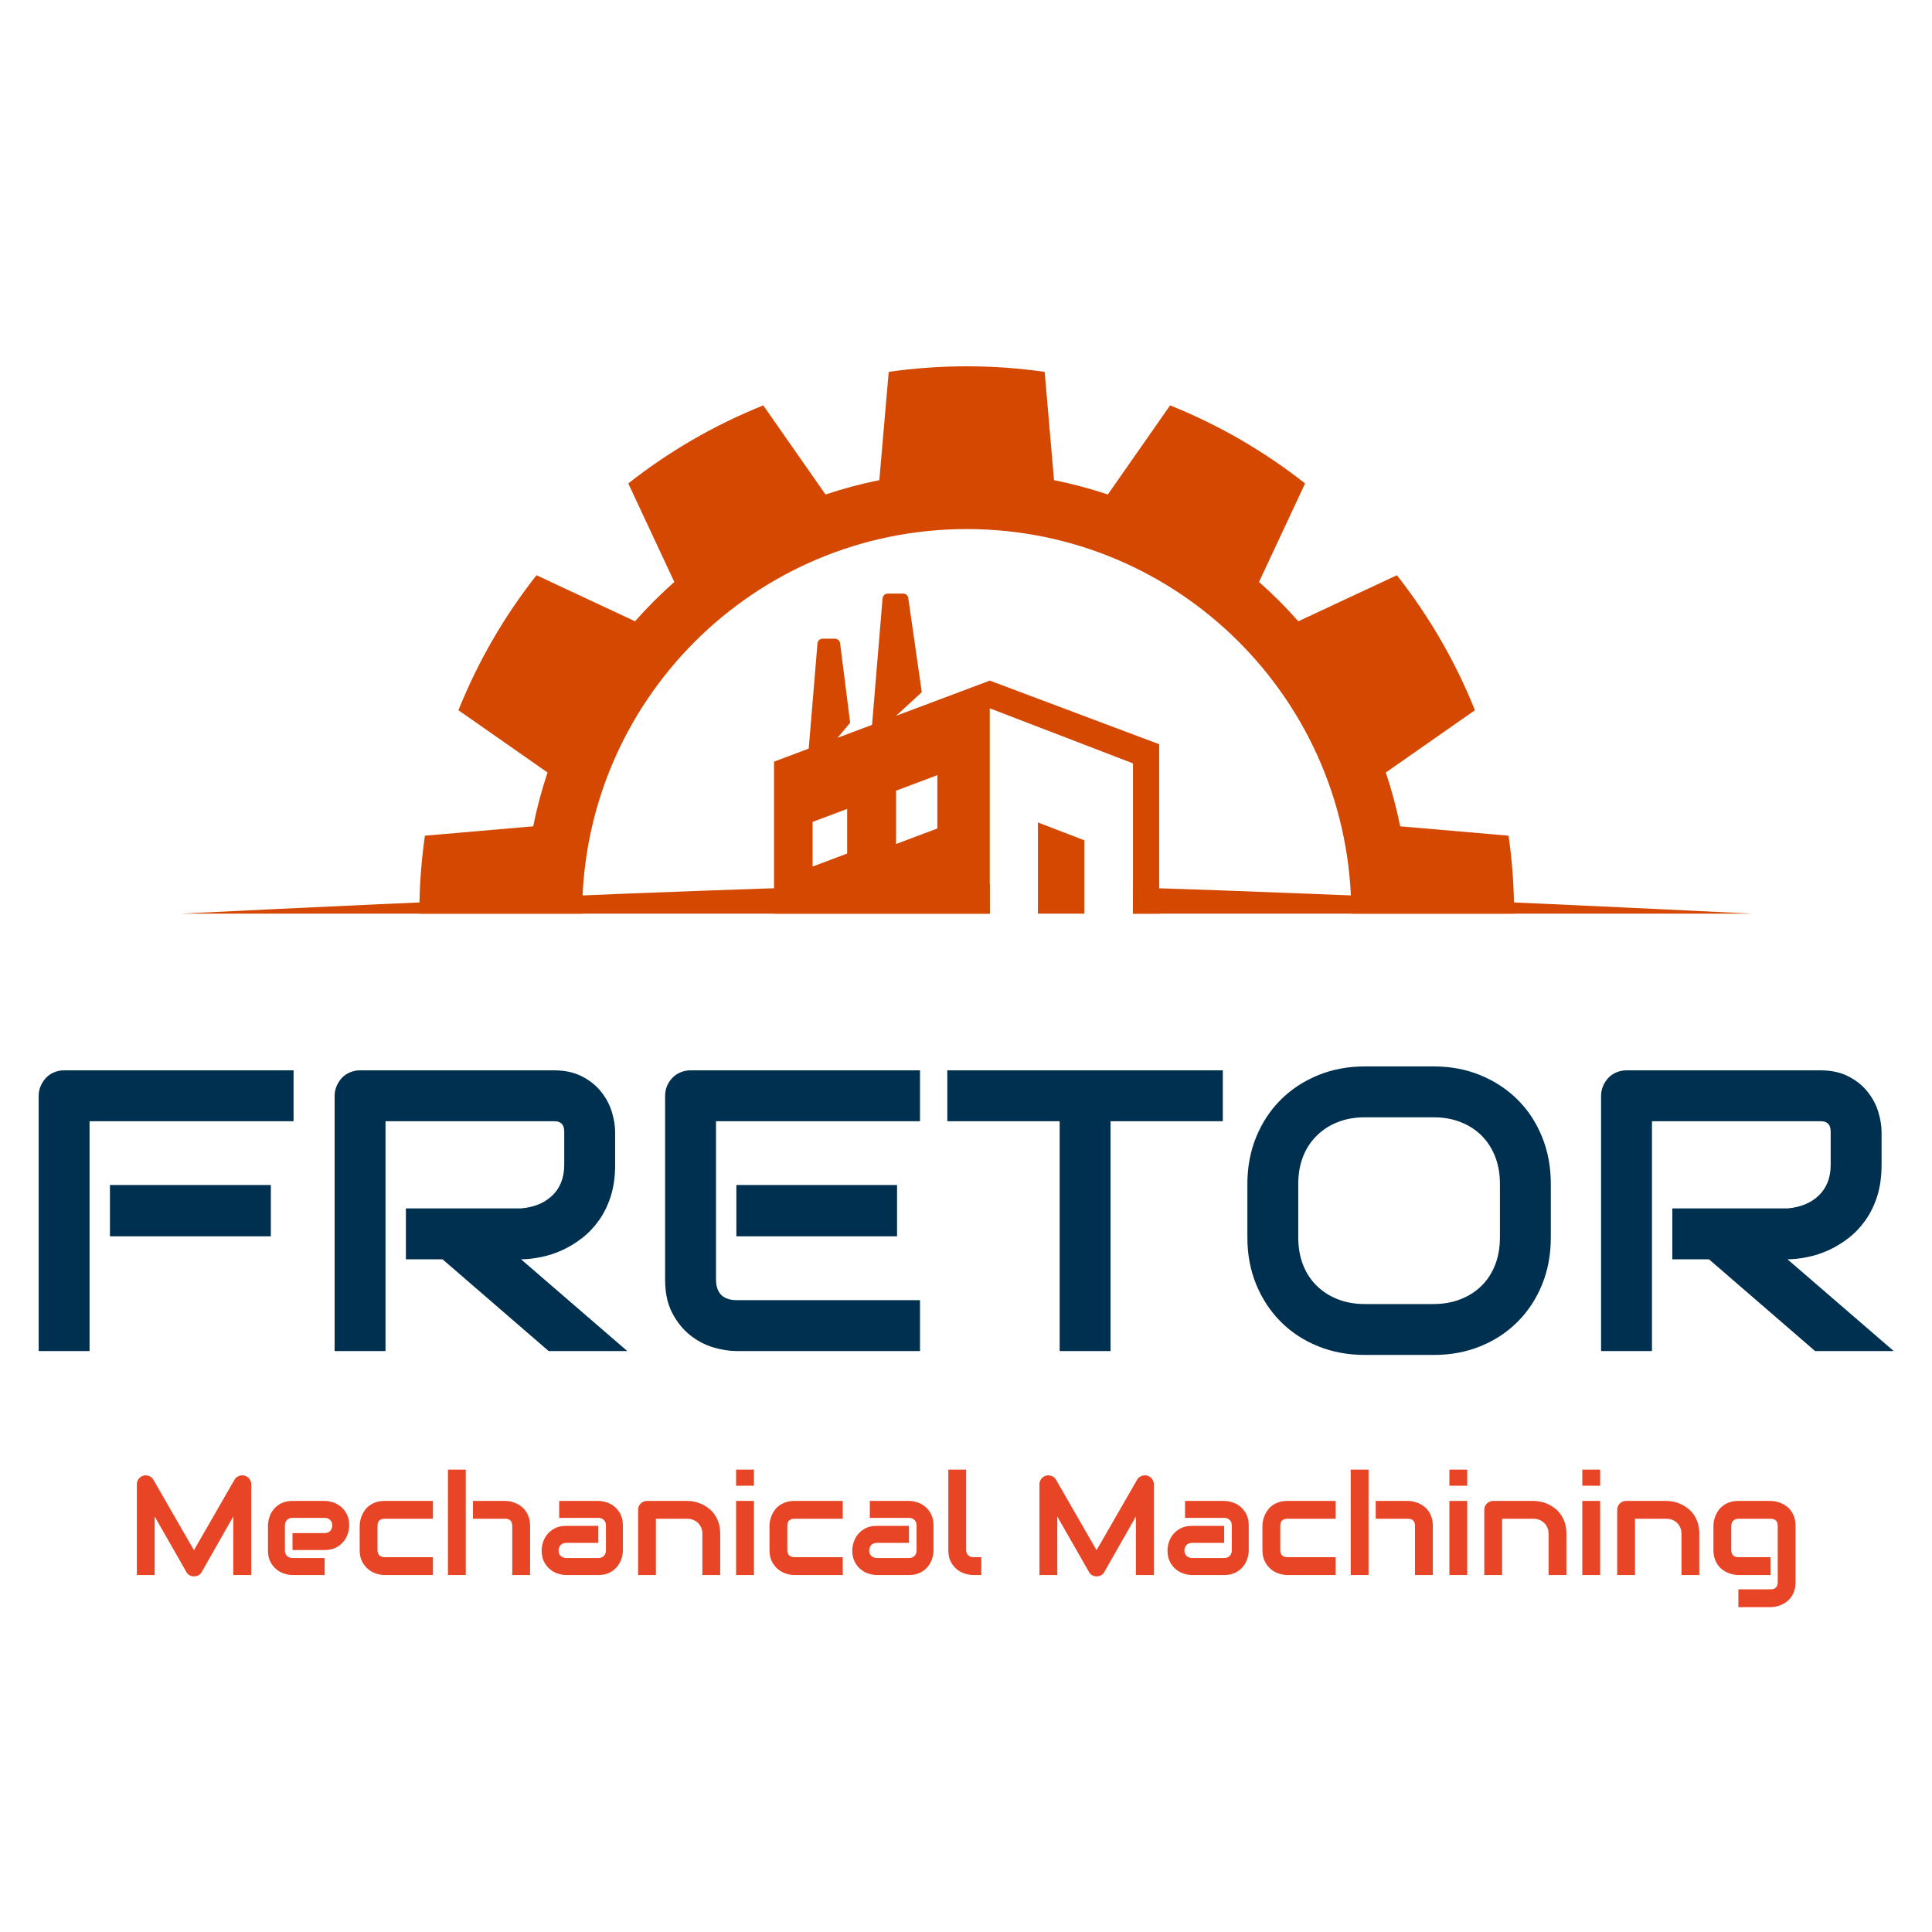
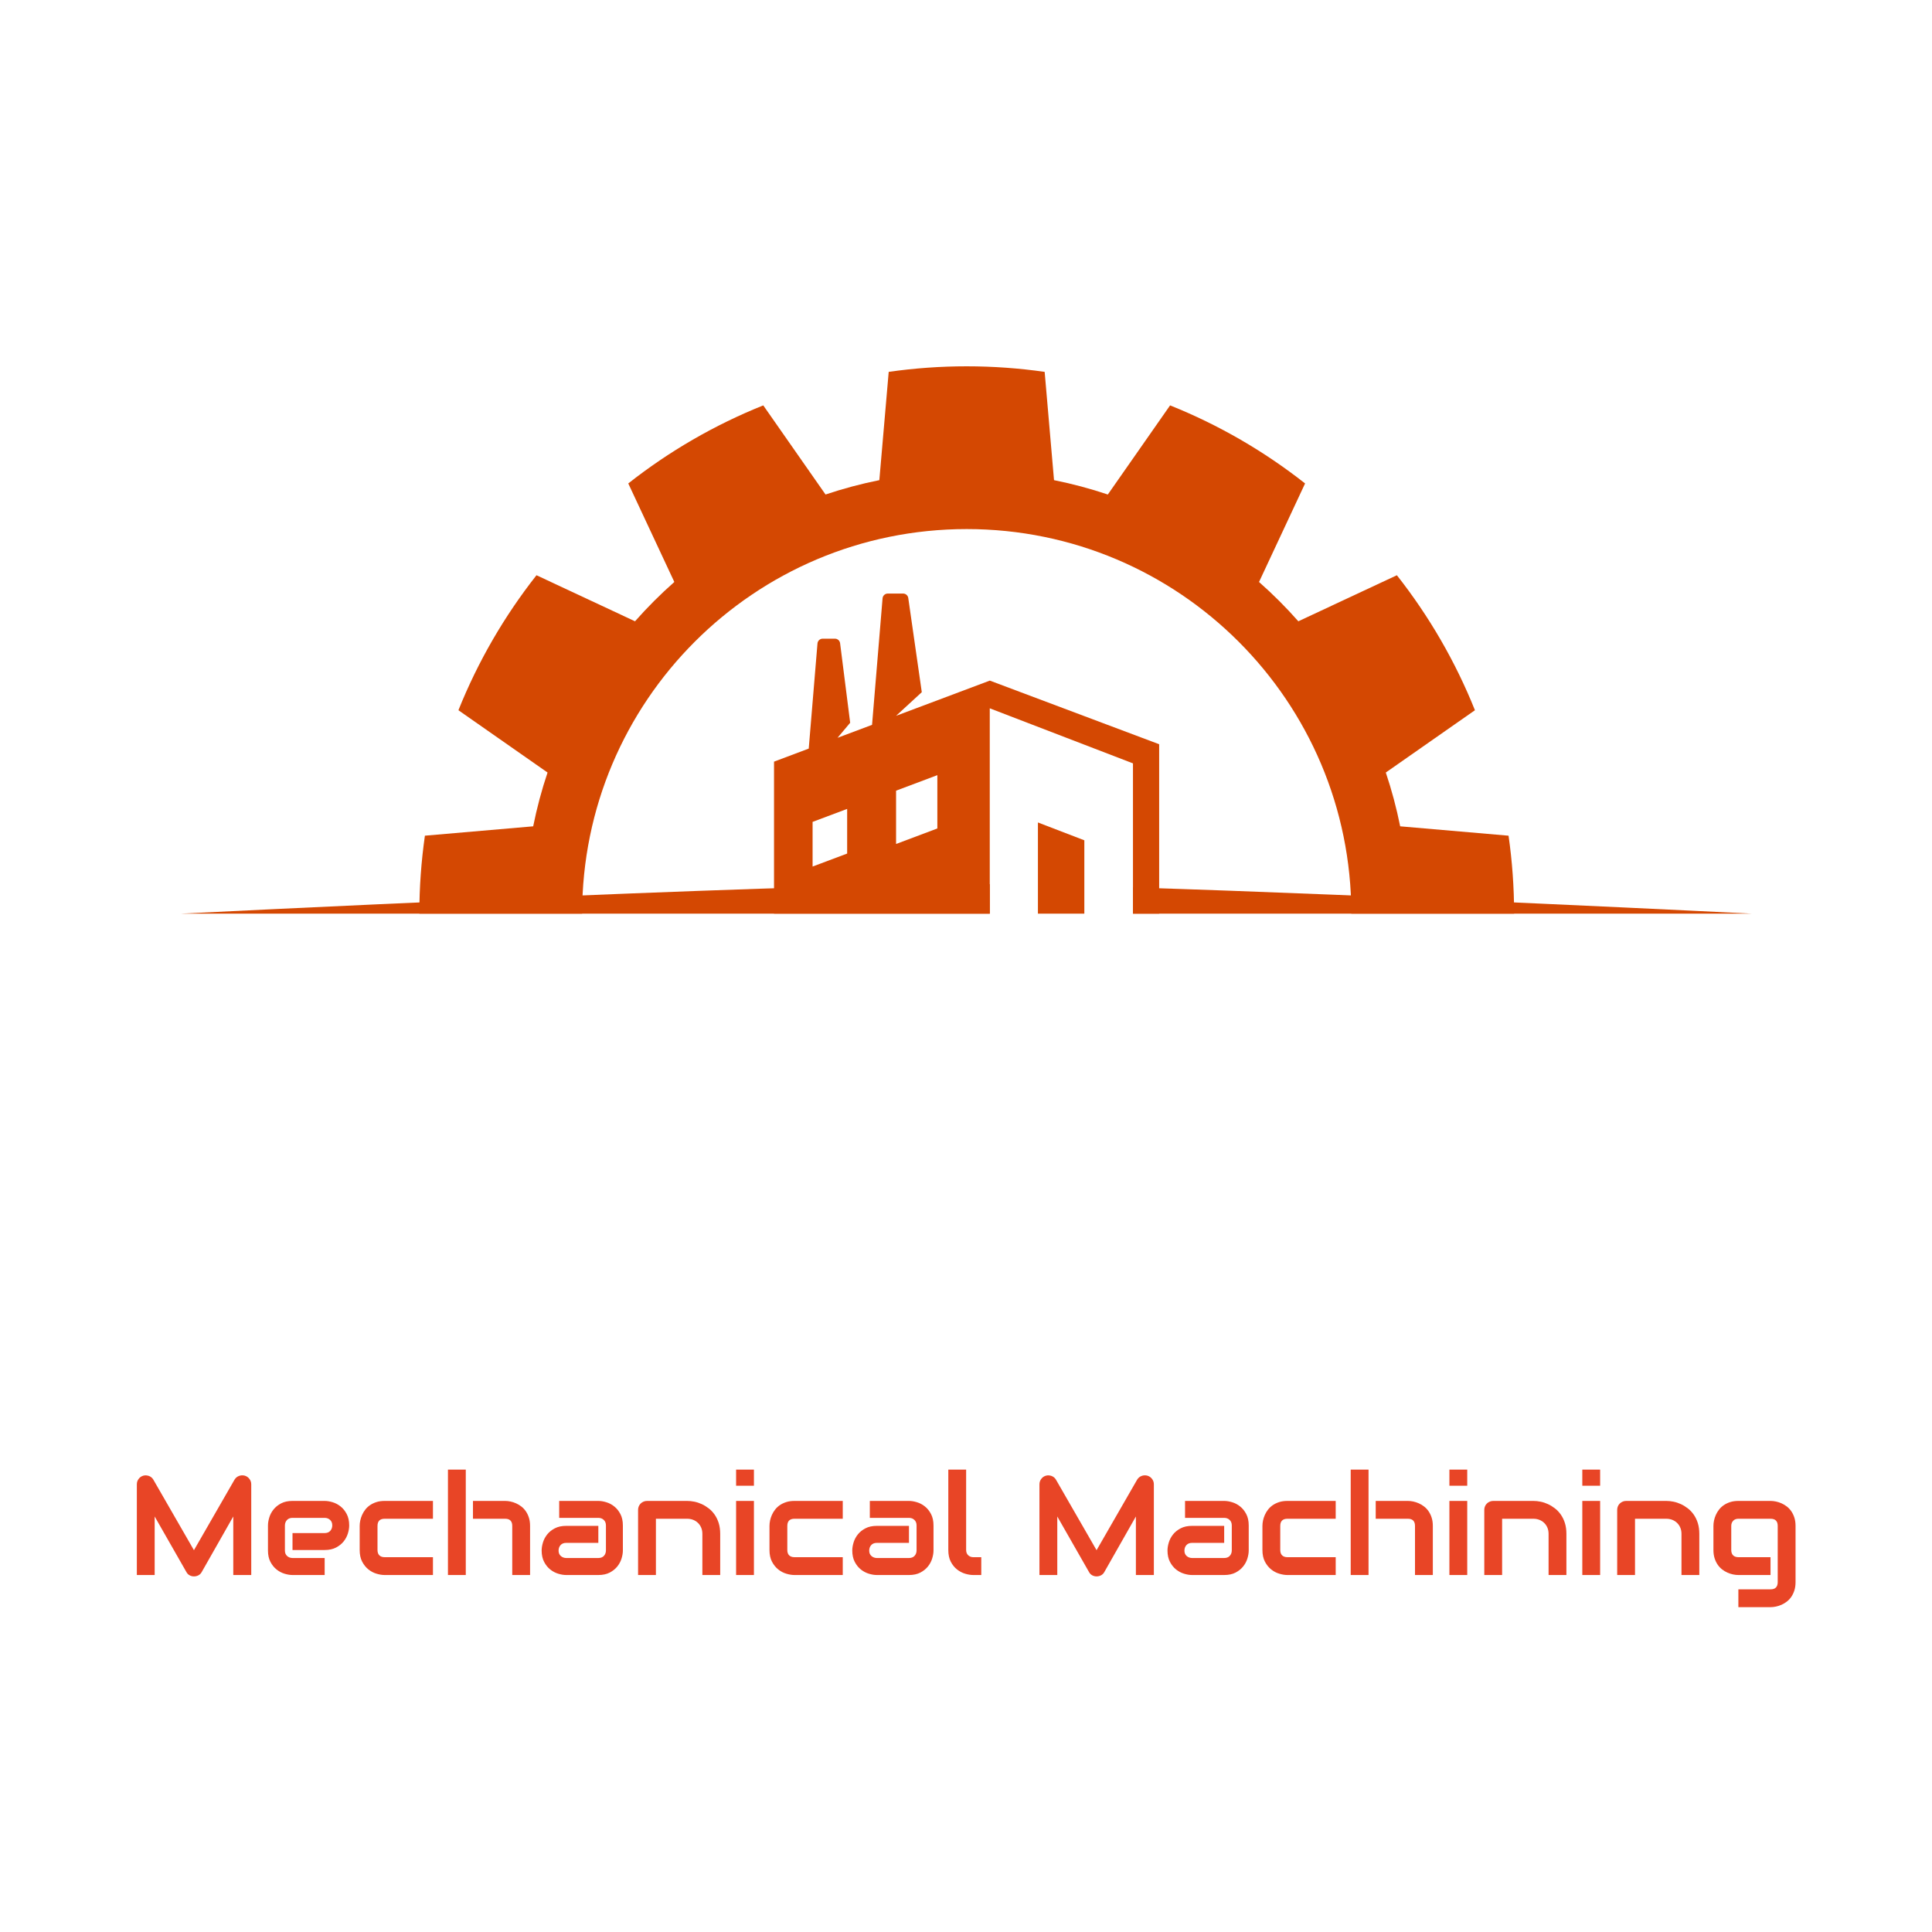
<svg xmlns="http://www.w3.org/2000/svg" width="512" height="512" viewBox="0 0 512 512" style="" data-bbox="10.211 97.069 491.68 328.848">
  <g transform="matrix(0.564, 0, 0, 0.564, 25.175, 89.111)" fill="#D44802">
    <svg id="Layer_28" data-name="Layer 28" viewBox="0 0 819.13 285.42" width="819.13" height="285.42">
      <path class="cls-1" d="m664.15 234.67l-50.88-4.4c-1.73-8.63-3.99-17.07-6.75-25.28l41.88-29.27c-9.2-22.96-21.61-44.3-36.68-63.43l-46.3 21.64c-5.77-6.54-11.94-12.71-18.47-18.47l21.64-46.3c-19.14-15.07-40.47-27.48-63.43-36.68l-29.26 41.88c-8.21-2.76-16.65-5.02-25.28-6.75l-4.4-50.88c-11.97-1.71-24.2-2.61-36.64-2.61s-24.67.9-36.64 2.61l-4.4 50.88c-8.63 1.73-17.07 3.99-25.28 6.75l-29.26-41.88c-22.96 9.2-44.3 21.61-63.43 36.68l21.64 46.3c-6.54 5.77-12.71 11.94-18.47 18.47l-46.3-21.64c-15.07 19.14-27.48 40.47-36.68 63.43l41.88 29.27c-2.76 8.21-5.02 16.65-6.75 25.28l-50.88 4.4c-1.71 11.97-2.61 24.2-2.61 36.64h76.49c0-99.8 80.91-180.71 180.71-180.71s180.71 80.91 180.71 180.71h76.49c0-12.44-.9-24.67-2.61-36.64Z" fill="#D44802" stroke-width="0px" />
      <g>
        <path class="cls-1" fill="#D44802" stroke-width="0px" data-type="polygon" d="M443.06 271.31L464.87 271.31L464.87 236.84L443.06 228.46L443.06 271.31Z" />
        <path class="cls-1" d="m420.45 161.8l-44.05 16.55 12.09-11.11-6.35-44.24c-.17-1.2-1.2-2.1-2.42-2.1h-7.22c-1.27 0-2.33.97-2.44 2.24l-4.94 59.45-16.22 6.09 5.94-7.07-4.74-37.41c-.17-1.2-1.2-2.1-2.42-2.1h-5.76c-1.27 0-2.33.97-2.44 2.24l-4.11 49.41-16.31 6.13v71.42h101.37v-96.48l67.29 25.87v70.61h12.31v-79.6l-79.6-29.91Zm-67.03 81.27l-16.24 6.1v-20.98l16.24-6.1v20.98Zm42.38-11.79l-19.39 7.29v-25.05l19.39-7.29v25.05Z" fill="#D44802" stroke-width="0px" />
      </g>
      <g>
        <path class="cls-1" d="m487.74 258.99v12.32h290.89s-172.83-8.68-290.89-12.32Z" fill="#D44802" stroke-width="0px" />
        <path class="cls-1" d="m420.45 257.46c-3.86-.04-7.5-.06-10.89-.06-92.33 0-369.06 13.9-369.06 13.9h379.95v-13.84Z" fill="#D44802" stroke-width="0px" />
      </g>
    </svg>
  </g>
-   <path text="FRETOR" fill="rgba(0, 48, 80, 1)" space="preserve" text-anchor="middle" offset="0.5" font-scale="contain" font-size="36" font-family="Audiowide" transform="matrix(2.951, 0, 0, 2.951, 253.391, 358.04)" data-fl-textpath="" font-style="normal" font-weight="400" d="M-61.543-14.91L-61.543-10.3L-75.993-10.3L-75.993-14.91L-61.543-14.91ZM-59.503-25.21L-59.503-20.64L-77.823-20.64L-77.823 0L-82.393 0L-82.393-22.9Q-82.393-23.38 -82.213-23.8Q-82.033-24.22 -81.733-24.54Q-81.423-24.86 -81.003-25.03Q-80.583-25.21 -80.083-25.21L-80.083-25.21L-59.503-25.21ZM-30.625-19.65L-30.625-16.73Q-30.625-15.17 -31.005-13.94Q-31.395-12.71 -32.055-11.77Q-32.715-10.83 -33.575-10.16Q-34.435-9.49 -35.375-9.06Q-36.315-8.63 -37.275-8.44Q-38.235-8.24 -39.075-8.24L-39.075-8.24L-29.535 0L-36.595 0L-46.125-8.24L-49.415-8.24L-49.415-12.81L-39.075-12.81Q-38.215-12.88 -37.505-13.17Q-36.795-13.46 -36.275-13.96Q-35.755-14.45 -35.475-15.14Q-35.195-15.84 -35.195-16.73L-35.195-16.73L-35.195-19.62Q-35.195-20 -35.285-20.21Q-35.385-20.41 -35.535-20.5Q-35.685-20.6 -35.855-20.62Q-36.015-20.64 -36.155-20.64L-36.155-20.64L-51.245-20.64L-51.245 0L-55.815 0L-55.815-22.9Q-55.815-23.38 -55.635-23.8Q-55.455-24.22 -55.155-24.54Q-54.845-24.86 -54.425-25.03Q-54.005-25.21 -53.505-25.21L-53.505-25.21L-36.155-25.21Q-34.625-25.21 -33.575-24.65Q-32.515-24.1 -31.865-23.26Q-31.205-22.43 -30.915-21.46Q-30.625-20.5 -30.625-19.65L-30.625-19.65ZM-5.308-14.91L-5.308-10.3L-19.738-10.3L-19.738-14.91L-5.308-14.91ZM-3.247-4.57L-3.247 0L-19.738 0Q-20.688 0 -21.817-0.33Q-22.938-0.67 -23.898-1.43Q-24.858-2.2 -25.497-3.42Q-26.137-4.64 -26.137-6.42L-26.137-6.42L-26.137-22.9Q-26.137-23.38 -25.968-23.8Q-25.788-24.22 -25.477-24.54Q-25.168-24.86 -24.747-25.03Q-24.328-25.21 -23.837-25.21L-23.837-25.21L-3.247-25.21L-3.247-20.64L-21.567-20.64L-21.567-6.42Q-21.567-5.52 -21.098-5.04Q-20.617-4.57 -19.707-4.57L-19.707-4.57L-3.247-4.57ZM 23.946-25.21L 23.946-20.64L 13.866-20.64L 13.866 0L 9.296 0L 9.296-20.64L-0.794-20.64L-0.794-25.21L 23.946-25.21ZM 53.403-15.01L 53.403-10.2Q 53.403-7.89  52.613-5.96Q 51.823-4.03  50.413-2.62Q 49.003-1.21  47.083-0.43Q 45.163 0.35  42.893 0.35L 42.893 0.35L 36.703 0.35Q 34.433 0.35  32.503-0.43Q 30.573-1.21  29.163-2.62Q 27.753-4.03  26.953-5.96Q 26.153-7.89  26.153-10.2L 26.153-10.2L 26.153-15.01Q 26.153-17.3  26.953-19.24Q 27.753-21.18  29.163-22.58Q 30.573-23.98  32.503-24.77Q 34.433-25.56  36.703-25.56L 36.703-25.56L 42.893-25.56Q 45.163-25.56  47.083-24.77Q 49.003-23.98  50.413-22.58Q 51.823-21.18  52.613-19.24Q 53.403-17.3  53.403-15.01L 53.403-15.01ZM 48.833-10.2L 48.833-15.01Q 48.833-16.37  48.403-17.46Q 47.973-18.56  47.193-19.34Q 46.403-20.13  45.303-20.56Q 44.213-20.99  42.893-20.99L 42.893-20.99L 36.703-20.99Q 35.363-20.99  34.273-20.56Q 33.173-20.13  32.383-19.34Q 31.583-18.56  31.153-17.46Q 30.723-16.37  30.723-15.01L 30.723-15.01L 30.723-10.2Q 30.723-8.84  31.153-7.74Q 31.583-6.64  32.383-5.86Q 33.173-5.08  34.273-4.65Q 35.363-4.22  36.703-4.22L 36.703-4.22L 42.853-4.22Q 44.193-4.22  45.293-4.65Q 46.393-5.08  47.183-5.86Q 47.973-6.64  48.403-7.74Q 48.833-8.84  48.833-10.2L 48.833-10.2ZM 83.106-19.65L 83.106-16.73Q 83.106-15.17  82.726-13.94Q 82.336-12.71  81.676-11.77Q 81.016-10.83  80.156-10.16Q 79.296-9.49  78.356-9.06Q 77.416-8.63  76.456-8.44Q 75.496-8.24  74.656-8.24L 74.656-8.24L 84.196 0L 77.136 0L 67.606-8.24L 64.316-8.24L 64.316-12.81L 74.656-12.81Q 75.516-12.88  76.226-13.17Q 76.936-13.46  77.456-13.96Q 77.976-14.45  78.256-15.14Q 78.536-15.84  78.536-16.73L 78.536-16.73L 78.536-19.62Q 78.536-20  78.446-20.21Q 78.346-20.41  78.196-20.5Q 78.046-20.6  77.876-20.62Q 77.716-20.64  77.576-20.64L 77.576-20.64L 62.486-20.64L 62.486 0L 57.916 0L 57.916-22.9Q 57.916-23.38  58.096-23.8Q 58.276-24.22  58.576-24.54Q 58.886-24.86  59.306-25.03Q 59.726-25.21  60.226-25.21L 60.226-25.21L 77.576-25.21Q 79.106-25.21  80.156-24.65Q 81.216-24.1  81.866-23.26Q 82.526-22.43  82.816-21.46Q 83.106-20.5  83.106-19.65L 83.106-19.65Z" style="" />
  <path text="Mechanical Machining" fill="#e84526" space="preserve" text-anchor="middle" offset="0.5" font-scale="contain" font-size="60" font-family="Audiowide" transform="matrix(0.62, 0, 0, 0.62, 255.734, 417.396)" data-fl-textpath="" font-style="normal" font-weight="400" d="M-305.083-38.76L-305.083 0L-312.763 0L-312.763-25.02L-326.263-1.26Q-326.763-0.35 -327.653 0.12Q-328.553 0.59 -329.573 0.59L-329.573 0.59Q-330.573 0.59 -331.433 0.12Q-332.303-0.35 -332.793-1.26L-332.793-1.26L-346.363-25.02L-346.363 0L-353.983 0L-353.983-38.76Q-353.983-40.08 -353.203-41.1Q-352.423-42.13 -351.163-42.48L-351.163-42.48Q-350.553-42.63 -349.933-42.58Q-349.323-42.54 -348.753-42.32Q-348.183-42.1 -347.713-41.7Q-347.243-41.31 -346.923-40.75L-346.923-40.75L-329.573-10.61L-312.233-40.75Q-311.553-41.87 -310.373-42.33Q-309.183-42.8 -307.893-42.48L-307.893-42.48Q-306.663-42.13 -305.873-41.1Q-305.083-40.08 -305.083-38.76L-305.083-38.76ZM-263.214-21.18L-263.214-21.18Q-263.214-19.6 -263.774-17.77Q-264.334-15.94 -265.574-14.37Q-266.824-12.8 -268.824-11.75Q-270.834-10.69 -273.704-10.69L-273.704-10.69L-287.444-10.69L-287.444-17.93L-273.704-17.93Q-272.154-17.93 -271.304-18.88Q-270.454-19.83 -270.454-21.24L-270.454-21.24Q-270.454-22.73 -271.404-23.58Q-272.354-24.43 -273.704-24.43L-273.704-24.43L-287.444-24.43Q-288.994-24.43 -289.844-23.48Q-290.694-22.53 -290.694-21.12L-290.694-21.12L-290.694-10.49Q-290.694-8.96 -289.744-8.12Q-288.794-7.27 -287.384-7.27L-287.384-7.27L-273.704-7.27L-273.704 0L-287.444 0Q-289.024 0 -290.864-0.56Q-292.694-1.11 -294.254-2.36Q-295.824-3.6 -296.884-5.61Q-297.934-7.62 -297.934-10.49L-297.934-10.49L-297.934-21.18Q-297.934-22.76 -297.374-24.59Q-296.824-26.43 -295.574-27.99Q-294.334-29.56 -292.324-30.62Q-290.314-31.67 -287.444-31.67L-287.444-31.67L-273.704-31.67Q-272.124-31.67 -270.294-31.11Q-268.464-30.56 -266.894-29.31Q-265.324-28.07 -264.274-26.06Q-263.214-24.05 -263.214-21.18ZM-227.415-7.62L-227.415 0L-248.075 0Q-249.655 0 -251.525-0.56Q-253.405-1.11 -254.995-2.39Q-256.595-3.66 -257.665-5.7Q-258.735-7.73 -258.735-10.69L-258.735-10.69L-258.735-21.01Q-258.735-22.09 -258.485-23.29Q-258.235-24.49 -257.705-25.68Q-257.185-26.87 -256.345-27.95Q-255.515-29.03 -254.325-29.85Q-253.135-30.67 -251.585-31.17Q-250.035-31.67 -248.075-31.67L-248.075-31.67L-227.415-31.67L-227.415-24.05L-248.075-24.05Q-249.565-24.05 -250.345-23.29Q-251.115-22.53 -251.115-20.95L-251.115-20.95L-251.115-10.69Q-251.115-9.2 -250.325-8.41Q-249.535-7.62 -248.015-7.62L-248.015-7.62L-227.415-7.62ZM-185.902-21.01L-185.902 0L-193.522 0L-193.522-21.01Q-193.522-22.5 -194.282-23.28Q-195.042-24.05 -196.562-24.05L-196.562-24.05L-210.312-24.05L-210.312-31.67L-196.562-31.67Q-195.482-31.67 -194.282-31.42Q-193.082-31.17 -191.892-30.64Q-190.712-30.12 -189.622-29.28Q-188.542-28.45 -187.722-27.26Q-186.902-26.07 -186.402-24.52Q-185.902-22.97 -185.902-21.01L-185.902-21.01ZM-213.382-45.06L-213.382 0L-221.002 0L-221.002-45.06L-213.382-45.06ZM-146.235-21.18L-146.235-10.49Q-146.235-8.91 -146.795-7.08Q-147.345-5.24 -148.595-3.68Q-149.835-2.11 -151.845-1.05Q-153.855 0 -156.725 0L-156.725 0L-170.465 0Q-172.045 0 -173.875-0.56Q-175.705-1.11 -177.275-2.36Q-178.845-3.6 -179.895-5.61Q-180.955-7.62 -180.955-10.49L-180.955-10.49Q-180.955-12.07 -180.395-13.92Q-179.835-15.76 -178.595-17.33Q-177.345-18.9 -175.345-19.95Q-173.335-21.01 -170.465-21.01L-170.465-21.01L-156.725-21.01L-156.725-13.74L-170.465-13.74Q-172.015-13.74 -172.865-12.79Q-173.715-11.84 -173.715-10.43L-173.715-10.43Q-173.715-8.94 -172.735-8.1Q-171.755-7.27 -170.405-7.27L-170.405-7.27L-156.725-7.27Q-155.175-7.27 -154.325-8.2Q-153.475-9.14 -153.475-10.55L-153.475-10.55L-153.475-21.18Q-153.475-22.68 -154.395-23.55Q-155.315-24.43 -156.725-24.43L-156.725-24.43L-173.455-24.43L-173.455-31.67L-156.725-31.67Q-155.145-31.67 -153.315-31.11Q-151.475-30.56 -149.915-29.31Q-148.345-28.07 -147.295-26.06Q-146.235-24.05 -146.235-21.18L-146.235-21.18ZM-104.636-17.58L-104.636 0L-112.256 0L-112.256-17.58Q-112.256-19.07 -112.766-20.26Q-113.276-21.45 -114.156-22.29Q-115.036-23.14 -116.226-23.6Q-117.406-24.05 -118.786-24.05L-118.786-24.05L-132.116-24.05L-132.116 0L-139.736 0L-139.736-27.89Q-139.736-28.68 -139.436-29.37Q-139.146-30.06 -138.616-30.57Q-138.096-31.08 -137.386-31.38Q-136.686-31.67 -135.896-31.67L-135.896-31.67L-118.726-31.67Q-117.286-31.67 -115.696-31.35Q-114.096-31.03 -112.526-30.31Q-110.966-29.59 -109.546-28.49Q-108.116-27.39 -107.026-25.83Q-105.926-24.26 -105.276-22.21Q-104.636-20.16 -104.636-17.58L-104.636-17.58ZM-90.218-45.06L-90.218-38.17L-97.838-38.17L-97.838-45.06L-90.218-45.06ZM-90.218-31.67L-90.218 0L-97.838 0L-97.838-31.67L-90.218-31.67ZM-52.249-7.62L-52.249 0L-72.909 0Q-74.489 0 -76.359-0.56Q-78.239-1.11 -79.829-2.39Q-81.429-3.66 -82.499-5.7Q-83.569-7.73 -83.569-10.69L-83.569-10.69L-83.569-21.01Q-83.569-22.09 -83.319-23.29Q-83.069-24.49 -82.539-25.68Q-82.019-26.87 -81.179-27.95Q-80.349-29.03 -79.159-29.85Q-77.969-30.67 -76.419-31.17Q-74.869-31.67 -72.909-31.67L-72.909-31.67L-52.249-31.67L-52.249-24.05L-72.909-24.05Q-74.399-24.05 -75.179-23.29Q-75.949-22.53 -75.949-20.95L-75.949-20.95L-75.949-10.69Q-75.949-9.2 -75.159-8.41Q-74.369-7.62 -72.849-7.62L-72.849-7.62L-52.249-7.62ZM-13.461-21.18L-13.461-10.49Q-13.461-8.91 -14.021-7.08Q-14.571-5.24 -15.821-3.68Q-17.061-2.11 -19.071-1.05Q-21.081 0 -23.951 0L-23.951 0L-37.691 0Q-39.271 0 -41.101-0.56Q-42.931-1.11 -44.501-2.36Q-46.071-3.6 -47.121-5.61Q-48.181-7.62 -48.181-10.49L-48.181-10.49Q-48.181-12.07 -47.621-13.92Q-47.061-15.76 -45.821-17.33Q-44.571-18.9 -42.571-19.95Q-40.561-21.01 -37.691-21.01L-37.691-21.01L-23.951-21.01L-23.951-13.74L-37.691-13.74Q-39.241-13.74 -40.091-12.79Q-40.941-11.84 -40.941-10.43L-40.941-10.43Q-40.941-8.94 -39.961-8.1Q-38.981-7.27 -37.631-7.27L-37.631-7.27L-23.951-7.27Q-22.401-7.27 -21.551-8.2Q-20.701-9.14 -20.701-10.55L-20.701-10.55L-20.701-21.18Q-20.701-22.68 -21.621-23.55Q-22.541-24.43 -23.951-24.43L-23.951-24.43L-40.681-24.43L-40.681-31.67L-23.951-31.67Q-22.371-31.67 -20.541-31.11Q-18.701-30.56 -17.141-29.31Q-15.571-28.07 -14.521-26.06Q-13.461-24.05 -13.461-21.18L-13.461-21.18ZM 6.958-7.62L 6.958 0L 3.558 0Q 1.918 0  0.058-0.56Q-1.802-1.11 -3.412-2.39Q-5.022-3.66 -6.082-5.7Q-7.132-7.73 -7.132-10.69L-7.132-10.69L-7.132-45.06L 0.488-45.06L 0.488-10.69Q 0.488-9.29  1.358-8.45Q 2.238-7.62  3.558-7.62L 3.558-7.62L 6.958-7.62ZM 80.727-38.76L 80.727 0L 73.047 0L 73.047-25.02L 59.547-1.26Q 59.047-0.35  58.157 0.12Q 57.257 0.59  56.237 0.59L 56.237 0.59Q 55.237 0.59  54.377 0.12Q 53.507-0.35  53.017-1.26L 53.017-1.26L 39.447-25.02L 39.447 0L 31.827 0L 31.827-38.76Q 31.827-40.08  32.607-41.1Q 33.387-42.13  34.647-42.48L 34.647-42.48Q 35.257-42.63  35.877-42.58Q 36.487-42.54  37.057-42.32Q 37.627-42.1  38.097-41.7Q 38.567-41.31  38.887-40.75L 38.887-40.75L 56.237-10.61L 73.577-40.75Q 74.257-41.87  75.437-42.33Q 76.627-42.8  77.917-42.48L 77.917-42.48Q 79.147-42.13  79.937-41.1Q 80.727-40.08  80.727-38.76L 80.727-38.76ZM 121.275-21.18L 121.275-10.49Q 121.275-8.91  120.715-7.08Q 120.165-5.24  118.915-3.68Q 117.675-2.11  115.665-1.05Q 113.655 0  110.785 0L 110.785 0L 97.045 0Q 95.465 0  93.635-0.56Q 91.805-1.11  90.235-2.36Q 88.665-3.6  87.615-5.61Q 86.555-7.62  86.555-10.49L 86.555-10.49Q 86.555-12.07  87.115-13.92Q 87.675-15.76  88.915-17.33Q 90.165-18.9  92.165-19.95Q 94.175-21.01  97.045-21.01L 97.045-21.01L 110.785-21.01L 110.785-13.74L 97.045-13.74Q 95.495-13.74  94.645-12.79Q 93.795-11.84  93.795-10.43L 93.795-10.43Q 93.795-8.94  94.775-8.1Q 95.755-7.27  97.105-7.27L 97.105-7.27L 110.785-7.27Q 112.335-7.27  113.185-8.2Q 114.035-9.14  114.035-10.55L 114.035-10.55L 114.035-21.18Q 114.035-22.68  113.115-23.55Q 112.195-24.43  110.785-24.43L 110.785-24.43L 94.055-24.43L 94.055-31.67L 110.785-31.67Q 112.365-31.67  114.195-31.11Q 116.035-30.56  117.595-29.31Q 119.165-28.07  120.215-26.06Q 121.275-24.05  121.275-21.18L 121.275-21.18ZM 158.454-7.62L 158.454 0L 137.794 0Q 136.214 0  134.344-0.56Q 132.464-1.11  130.874-2.39Q 129.274-3.66  128.204-5.7Q 127.134-7.73  127.134-10.69L 127.134-10.69L 127.134-21.01Q 127.134-22.09  127.384-23.29Q 127.634-24.49  128.164-25.68Q 128.684-26.87  129.524-27.95Q 130.354-29.03  131.544-29.85Q 132.734-30.67  134.284-31.17Q 135.834-31.67  137.794-31.67L 137.794-31.67L 158.454-31.67L 158.454-24.05L 137.794-24.05Q 136.304-24.05  135.524-23.29Q 134.754-22.53  134.754-20.95L 134.754-20.95L 134.754-10.69Q 134.754-9.2  135.544-8.41Q 136.334-7.62  137.854-7.62L 137.854-7.62L 158.454-7.62ZM 199.967-21.01L 199.967 0L 192.347 0L 192.347-21.01Q 192.347-22.5  191.587-23.28Q 190.827-24.05  189.307-24.05L 189.307-24.05L 175.557-24.05L 175.557-31.67L 189.307-31.67Q 190.387-31.67  191.587-31.42Q 192.787-31.17  193.977-30.64Q 195.157-30.12  196.247-29.28Q 197.327-28.45  198.147-27.26Q 198.967-26.07  199.467-24.52Q 199.967-22.97  199.967-21.01L 199.967-21.01ZM 172.487-45.06L 172.487 0L 164.867 0L 164.867-45.06L 172.487-45.06ZM 214.674-45.06L 214.674-38.17L 207.054-38.17L 207.054-45.06L 214.674-45.06ZM 214.674-31.67L 214.674 0L 207.054 0L 207.054-31.67L 214.674-31.67ZM 257.064-17.58L 257.064 0L 249.444 0L 249.444-17.58Q 249.444-19.07  248.934-20.26Q 248.424-21.45  247.544-22.29Q 246.664-23.14  245.474-23.6Q 244.294-24.05  242.914-24.05L 242.914-24.05L 229.584-24.05L 229.584 0L 221.964 0L 221.964-27.89Q 221.964-28.68  222.264-29.37Q 222.554-30.06  223.084-30.57Q 223.604-31.08  224.314-31.38Q 225.014-31.67  225.804-31.67L 225.804-31.67L 242.974-31.67Q 244.414-31.67  246.004-31.35Q 247.604-31.03  249.174-30.31Q 250.734-29.59  252.154-28.49Q 253.584-27.39  254.674-25.83Q 255.774-24.26  256.424-22.21Q 257.064-20.16  257.064-17.58L 257.064-17.58ZM 271.481-45.06L 271.481-38.17L 263.861-38.17L 263.861-45.06L 271.481-45.06ZM 271.481-31.67L 271.481 0L 263.861 0L 263.861-31.67L 271.481-31.67ZM 313.87-17.58L 313.87 0L 306.25 0L 306.25-17.58Q 306.25-19.07  305.74-20.26Q 305.23-21.45  304.35-22.29Q 303.47-23.14  302.28-23.6Q 301.1-24.05  299.72-24.05L 299.72-24.05L 286.39-24.05L 286.39 0L 278.77 0L 278.77-27.89Q 278.77-28.68  279.07-29.37Q 279.36-30.06  279.89-30.57Q 280.41-31.08  281.12-31.38Q 281.82-31.67  282.61-31.67L 282.61-31.67L 299.78-31.67Q 301.22-31.67  302.81-31.35Q 304.41-31.03  305.98-30.31Q 307.54-29.59  308.96-28.49Q 310.39-27.39  311.48-25.83Q 312.58-24.26  313.23-22.21Q 313.87-20.16  313.87-17.58L 313.87-17.58ZM 355.008-21.01L 355.008 3.05Q 355.008 5.01  354.508 6.58Q 354.008 8.14  353.188 9.33Q 352.368 10.52  351.288 11.35Q 350.198 12.19  349.018 12.71Q 347.828 13.24  346.608 13.49Q 345.398 13.74  344.308 13.74L 344.308 13.74L 330.568 13.74L 330.568 6.12L 344.308 6.12Q 345.868 6.12  346.628 5.33Q 347.388 4.54  347.388 3.05L 347.388 3.05L 347.388-21.01Q 347.388-22.5  346.628-23.28Q 345.868-24.05  344.308-24.05L 344.308-24.05L 330.568-24.05Q 329.168-24.05  328.348-23.19Q 327.528-22.32  327.528-21.01L 327.528-21.01L 327.528-10.69Q 327.528-9.2  328.318-8.41Q 329.108-7.62  330.628-7.62L 330.628-7.62L 344.308-7.62L 344.308 0L 330.568 0Q 329.488 0  328.288-0.25Q 327.088-0.5  325.898-1.03Q 324.708-1.55  323.628-2.39Q 322.548-3.22  321.728-4.41Q 320.908-5.6  320.408-7.16Q 319.908-8.73  319.908-10.69L 319.908-10.69L 319.908-21.01Q 319.908-22.09  320.158-23.29Q 320.408-24.49  320.938-25.68Q 321.458-26.87  322.298-27.95Q 323.128-29.03  324.318-29.85Q 325.508-30.67  327.058-31.17Q 328.608-31.67  330.568-31.67L 330.568-31.67L 344.308-31.67Q 345.398-31.67  346.608-31.42Q 347.828-31.17  349.018-30.64Q 350.198-30.12  351.288-29.28Q 352.368-28.45  353.188-27.26Q 354.008-26.07  354.508-24.52Q 355.008-22.97  355.008-21.01L 355.008-21.01Z" />
</svg>